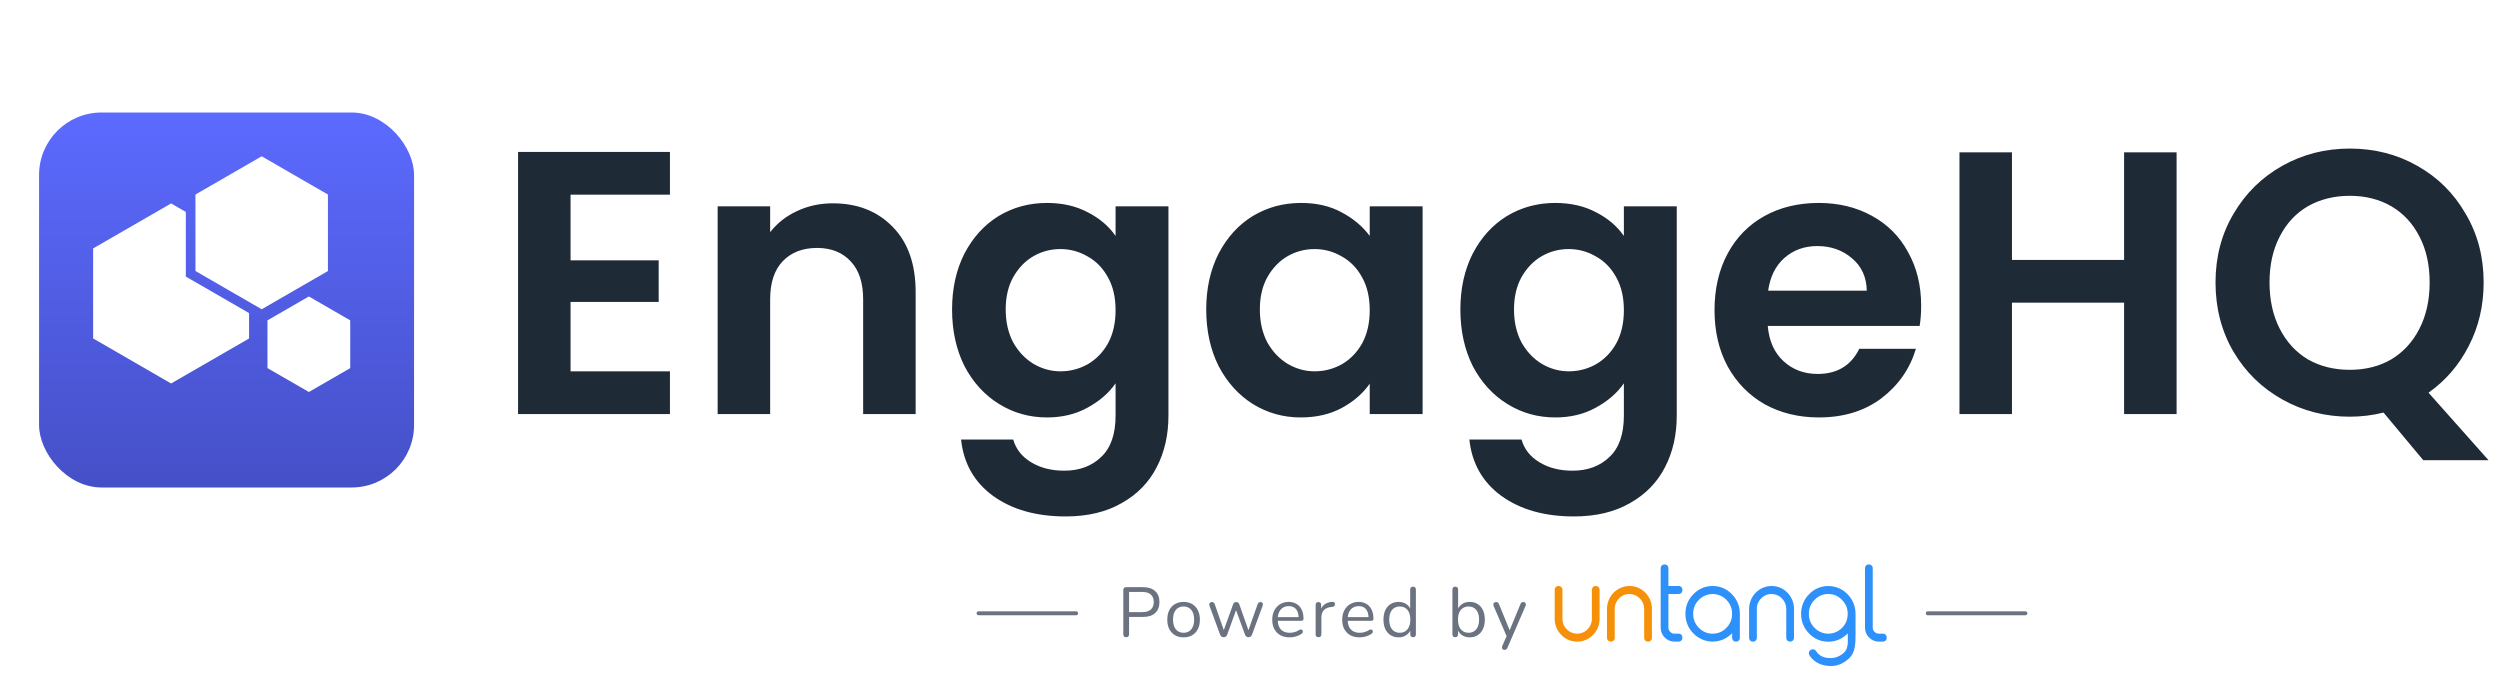
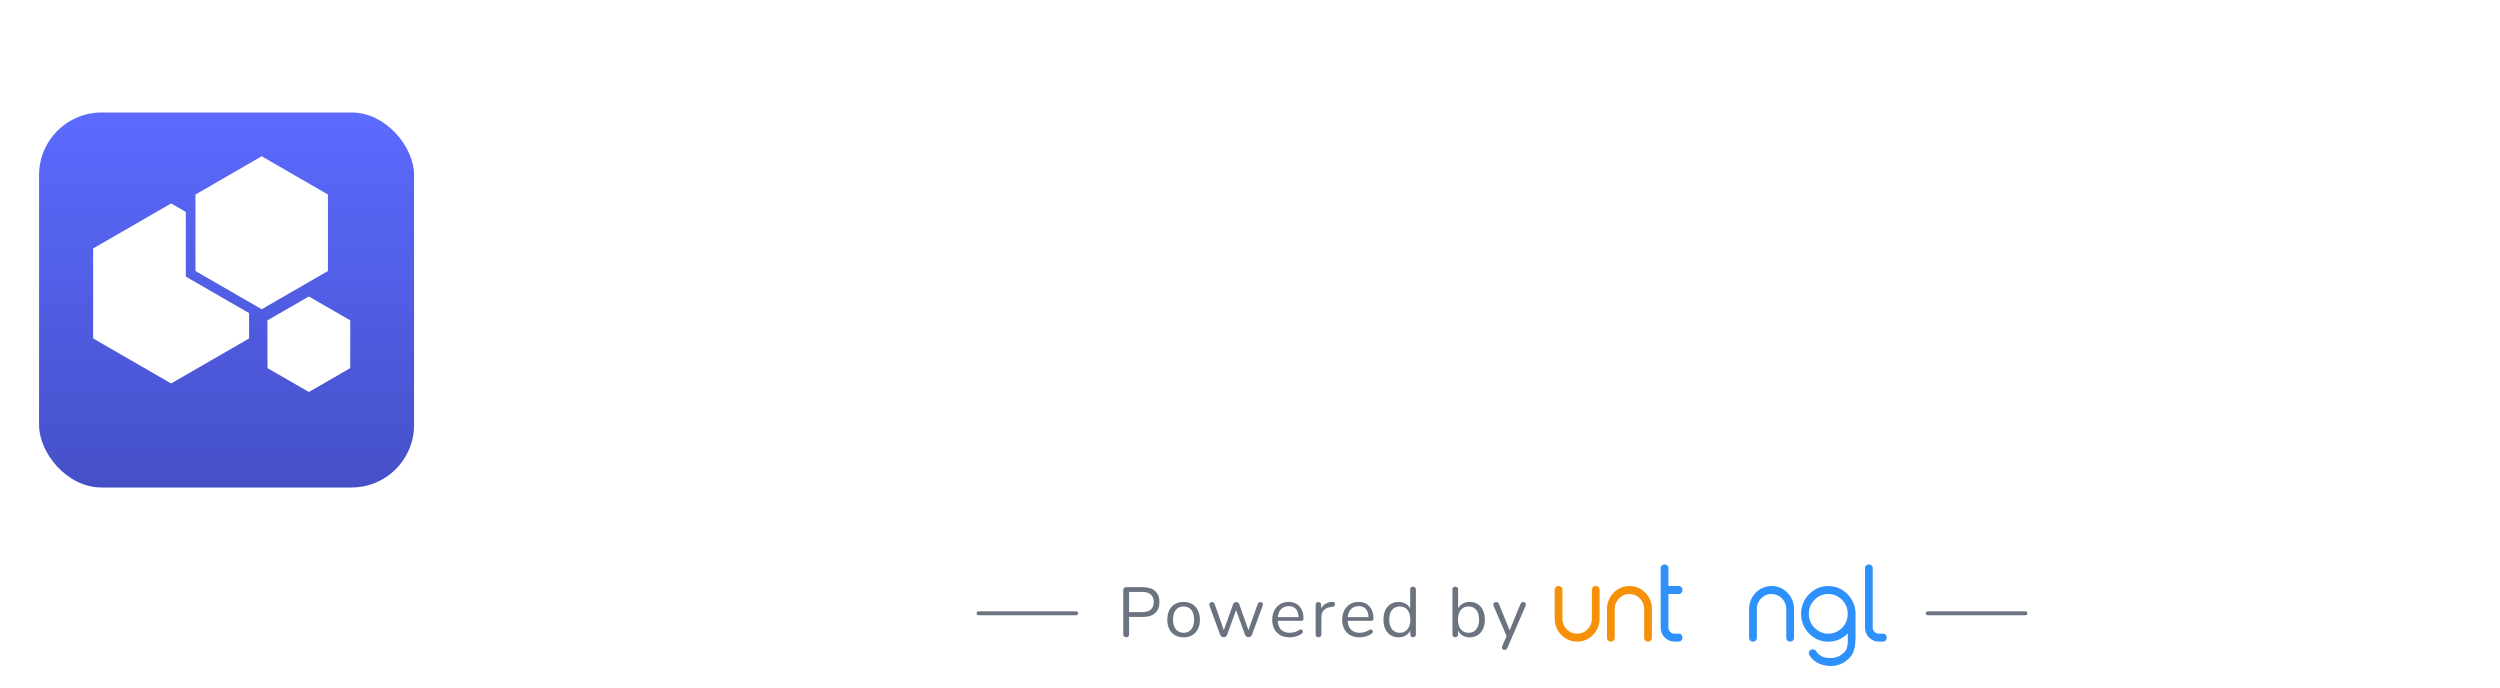
<svg xmlns="http://www.w3.org/2000/svg" width="640" height="176" viewBox="0 0 640 176" fill="none">
  <g filter="url(#filter0_dii_7532_51609)">
    <rect x="10" y="24" width="96" height="96" rx="16" fill="url(#paint0_linear_7532_51609)" />
  </g>
  <path d="M83.948 49.798V69.38L66.994 79.168L56.566 73.144H56.558L50.041 69.38V49.798L66.994 40.011L83.948 49.798Z" fill="white" />
  <path d="M89.655 82.008V94.236L79.07 100.346L70.816 95.582H70.808L68.476 94.236V82.008L79.07 75.898L89.655 82.008Z" fill="white" />
  <path d="M63.759 80.153V86.647L43.801 98.166L31.354 90.977C31.346 90.977 31.346 90.97 31.338 90.97L23.843 86.643V63.599L43.801 52.083L47.572 54.257V70.804L48.8 71.516C48.808 71.516 48.816 71.524 48.824 71.531L63.759 80.153Z" fill="white" />
  <g style="mix-blend-mode:multiply" opacity="0.3">
    <g style="mix-blend-mode:multiply" opacity="0.3">
-       <path d="M63.758 80.154V86.647L43.8 98.167L31.353 90.978C33.513 92.01 35.656 93.098 37.784 94.193L40.976 95.86C41.915 96.353 42.846 96.853 43.777 97.362C43.785 97.353 43.793 97.353 43.8 97.345C45.318 96.406 46.836 95.468 48.37 94.561C50.012 93.574 51.663 92.582 53.322 91.618C54.98 90.655 56.631 89.671 58.298 88.717L62.867 86.119L62.96 80.58L59.682 78.562L56.029 76.261C53.611 74.72 51.194 73.163 48.823 71.528L63.758 80.154Z" fill="white" />
-     </g>
+       </g>
  </g>
  <g style="mix-blend-mode:multiply" opacity="0.3">
    <g style="mix-blend-mode:multiply" opacity="0.3">
-       <path d="M83.949 54.225V69.376L66.995 79.163L56.566 73.139C58.413 73.952 60.204 74.851 62.011 75.744L64.695 77.113L66.964 78.302C68.231 77.504 69.514 76.737 70.797 75.955C72.182 75.102 73.606 74.296 75.006 73.467C76.407 72.639 77.831 71.832 79.254 71.026C80.53 70.29 81.828 69.578 83.127 68.875C83.151 67.78 83.182 66.676 83.229 65.581C83.268 64.321 83.323 63.061 83.393 61.795C83.521 59.272 83.694 56.745 83.949 54.225Z" fill="white" />
-     </g>
+       </g>
  </g>
  <g style="mix-blend-mode:multiply" opacity="0.3">
    <g style="mix-blend-mode:multiply" opacity="0.3">
      <path d="M89.655 83.04V94.236L79.07 100.346L70.816 95.582C72.311 96.168 73.75 96.841 75.189 97.522C75.909 97.873 76.629 98.21 77.341 98.578L79.031 99.439L81.268 98.047L83.897 96.49C84.773 95.958 85.665 95.473 86.549 94.972C87.3 94.542 88.059 94.125 88.826 93.721C88.849 92.962 88.865 92.202 88.92 91.436C88.967 90.504 89.006 89.574 89.084 88.635C89.209 86.772 89.389 84.903 89.655 83.04Z" fill="white" />
    </g>
  </g>
  <g style="mix-blend-mode:multiply" opacity="0.3">
    <g style="mix-blend-mode:multiply" opacity="0.3">
      <path d="M79.07 75.898C78.295 76.594 77.481 77.22 76.66 77.838C75.838 78.456 75.001 79.043 74.156 79.606C73.734 79.903 73.296 80.169 72.873 80.443C72.451 80.718 72.013 81.007 71.575 81.265C70.855 81.702 70.127 82.132 69.4 82.548C69.384 83.267 69.376 83.979 69.337 84.699C69.306 85.591 69.259 86.49 69.181 87.382C69.149 87.836 69.11 88.282 69.063 88.728C69.016 89.174 68.977 89.627 68.915 90.074C68.789 90.974 68.672 91.866 68.476 92.765V82.008L79.07 75.898Z" fill="white" />
    </g>
  </g>
  <g style="mix-blend-mode:multiply" opacity="0.3">
    <g style="mix-blend-mode:multiply" opacity="0.3">
-       <path d="M43.801 52.086C42.244 53.236 40.648 54.308 39.052 55.38C37.448 56.436 35.829 57.483 34.202 58.501C33.388 59.017 32.566 59.51 31.745 60.011L29.281 61.505C27.779 62.381 26.284 63.281 24.766 64.141C24.751 65.691 24.759 67.239 24.712 68.789L24.649 71.378L24.547 73.968C24.516 74.837 24.485 75.697 24.43 76.557L24.281 79.147C24.164 80.876 24.039 82.606 23.843 84.335V63.602L43.801 52.086Z" fill="white" />
-     </g>
+       </g>
  </g>
  <g style="mix-blend-mode:multiply" opacity="0.3">
    <g style="mix-blend-mode:multiply" opacity="0.3">
      <path d="M66.997 40.011C65.698 41.019 64.353 41.951 62.999 42.881C61.645 43.812 60.276 44.697 58.907 45.574C58.219 46.019 57.515 46.434 56.826 46.864C56.138 47.295 55.441 47.733 54.73 48.14C53.478 48.874 52.226 49.626 50.959 50.338C50.943 51.511 50.935 52.685 50.888 53.859C50.857 55.203 50.802 56.558 50.732 57.911C50.7 58.584 50.661 59.265 50.606 59.937C50.552 60.609 50.528 61.291 50.466 61.971C50.348 63.316 50.223 64.67 50.043 66.023V49.798L66.997 40.011Z" fill="white" />
    </g>
  </g>
-   <path d="M146.064 49.84V66.64H168.624V77.296H146.064V95.056H171.504V106H132.624V38.896H171.504V49.84H146.064ZM213.19 52.048C219.526 52.048 224.646 54.064 228.55 58.096C232.454 62.064 234.406 67.632 234.406 74.8V106H220.966V76.624C220.966 72.4 219.91 69.168 217.798 66.928C215.686 64.624 212.806 63.472 209.158 63.472C205.446 63.472 202.502 64.624 200.326 66.928C198.214 69.168 197.158 72.4 197.158 76.624V106H183.718V52.816H197.158V59.44C198.95 57.136 201.222 55.344 203.974 54.064C206.79 52.72 209.862 52.048 213.19 52.048ZM268.019 51.952C271.987 51.952 275.475 52.752 278.483 54.352C281.491 55.888 283.859 57.904 285.587 60.4V52.816H299.123V106.384C299.123 111.312 298.131 115.696 296.147 119.536C294.163 123.44 291.187 126.512 287.219 128.752C283.251 131.056 278.451 132.208 272.819 132.208C265.267 132.208 259.059 130.448 254.195 126.928C249.395 123.408 246.675 118.608 246.035 112.528H259.379C260.083 114.96 261.587 116.88 263.891 118.288C266.259 119.76 269.107 120.496 272.435 120.496C276.339 120.496 279.507 119.312 281.939 116.944C284.371 114.64 285.587 111.12 285.587 106.384V98.128C283.859 100.624 281.459 102.704 278.387 104.368C275.379 106.032 271.923 106.864 268.019 106.864C263.539 106.864 259.443 105.712 255.731 103.408C252.019 101.104 249.075 97.872 246.898 93.712C244.786 89.488 243.73 84.656 243.73 79.216C243.73 73.84 244.786 69.072 246.898 64.912C249.075 60.752 251.987 57.552 255.635 55.312C259.347 53.072 263.475 51.952 268.019 51.952ZM285.587 79.408C285.587 76.144 284.947 73.36 283.667 71.056C282.387 68.688 280.659 66.896 278.483 65.68C276.307 64.4 273.971 63.76 271.475 63.76C268.979 63.76 266.675 64.368 264.562 65.584C262.451 66.8 260.723 68.592 259.379 70.96C258.099 73.264 257.459 76.016 257.459 79.216C257.459 82.416 258.099 85.232 259.379 87.664C260.723 90.032 262.451 91.856 264.562 93.136C266.739 94.416 269.043 95.056 271.475 95.056C273.971 95.056 276.307 94.448 278.483 93.232C280.659 91.952 282.387 90.16 283.667 87.856C284.947 85.488 285.587 82.672 285.587 79.408ZM308.793 79.216C308.793 73.84 309.849 69.072 311.961 64.912C314.137 60.752 317.049 57.552 320.697 55.312C324.409 53.072 328.537 51.952 333.081 51.952C337.049 51.952 340.505 52.752 343.449 54.352C346.457 55.952 348.857 57.968 350.649 60.4V52.816H364.185V106H350.649V98.224C348.921 100.72 346.521 102.8 343.449 104.464C340.441 106.064 336.953 106.864 332.985 106.864C328.505 106.864 324.409 105.712 320.697 103.408C317.049 101.104 314.137 97.872 311.961 93.712C309.849 89.488 308.793 84.656 308.793 79.216ZM350.649 79.408C350.649 76.144 350.009 73.36 348.729 71.056C347.449 68.688 345.721 66.896 343.545 65.68C341.369 64.4 339.033 63.76 336.537 63.76C334.041 63.76 331.737 64.368 329.625 65.584C327.513 66.8 325.785 68.592 324.441 70.96C323.161 73.264 322.521 76.016 322.521 79.216C322.521 82.416 323.161 85.232 324.441 87.664C325.785 90.032 327.513 91.856 329.625 93.136C331.801 94.416 334.105 95.056 336.537 95.056C339.033 95.056 341.369 94.448 343.545 93.232C345.721 91.952 347.449 90.16 348.729 87.856C350.009 85.488 350.649 82.672 350.649 79.408ZM398.144 51.952C402.112 51.952 405.6 52.752 408.608 54.352C411.616 55.888 413.984 57.904 415.712 60.4V52.816H429.248V106.384C429.248 111.312 428.256 115.696 426.272 119.536C424.288 123.44 421.312 126.512 417.344 128.752C413.376 131.056 408.576 132.208 402.944 132.208C395.392 132.208 389.184 130.448 384.32 126.928C379.52 123.408 376.8 118.608 376.16 112.528H389.504C390.208 114.96 391.712 116.88 394.016 118.288C396.384 119.76 399.232 120.496 402.56 120.496C406.464 120.496 409.632 119.312 412.064 116.944C414.496 114.64 415.712 111.12 415.712 106.384V98.128C413.984 100.624 411.584 102.704 408.512 104.368C405.504 106.032 402.048 106.864 398.144 106.864C393.664 106.864 389.568 105.712 385.856 103.408C382.144 101.104 379.2 97.872 377.023 93.712C374.911 89.488 373.855 84.656 373.855 79.216C373.855 73.84 374.911 69.072 377.023 64.912C379.2 60.752 382.112 57.552 385.76 55.312C389.472 53.072 393.6 51.952 398.144 51.952ZM415.712 79.408C415.712 76.144 415.072 73.36 413.792 71.056C412.512 68.688 410.784 66.896 408.608 65.68C406.432 64.4 404.096 63.76 401.6 63.76C399.104 63.76 396.8 64.368 394.688 65.584C392.576 66.8 390.848 68.592 389.504 70.96C388.224 73.264 387.584 76.016 387.584 79.216C387.584 82.416 388.224 85.232 389.504 87.664C390.848 90.032 392.576 91.856 394.688 93.136C396.864 94.416 399.168 95.056 401.6 95.056C404.096 95.056 406.432 94.448 408.608 93.232C410.784 91.952 412.512 90.16 413.792 87.856C415.072 85.488 415.712 82.672 415.712 79.408ZM491.814 78.256C491.814 80.176 491.686 81.904 491.43 83.44H452.55C452.87 87.28 454.214 90.288 456.582 92.464C458.95 94.64 461.862 95.728 465.318 95.728C470.31 95.728 473.862 93.584 475.974 89.296H490.47C488.934 94.416 485.99 98.64 481.638 101.968C477.286 105.232 471.942 106.864 465.606 106.864C460.486 106.864 455.878 105.744 451.782 103.504C447.75 101.2 444.582 97.968 442.278 93.808C440.038 89.648 438.918 84.848 438.918 79.408C438.918 73.904 440.038 69.072 442.278 64.912C444.518 60.752 447.654 57.552 451.686 55.312C455.718 53.072 460.358 51.952 465.606 51.952C470.662 51.952 475.174 53.04 479.142 55.216C483.174 57.392 486.278 60.496 488.454 64.528C490.694 68.496 491.814 73.072 491.814 78.256ZM477.894 74.416C477.83 70.96 476.582 68.208 474.15 66.16C471.718 64.048 468.742 62.992 465.222 62.992C461.894 62.992 459.078 64.016 456.774 66.064C454.534 68.048 453.158 70.832 452.646 74.416H477.894ZM557.208 38.992V106H543.768V77.488H515.064V106H501.624V38.992H515.064V66.544H543.768V38.992H557.208ZM620.357 117.808L610.181 105.616C607.365 106.32 604.485 106.672 601.541 106.672C595.269 106.672 589.509 105.2 584.261 102.256C579.013 99.312 574.853 95.248 571.781 90.064C568.709 84.816 567.173 78.896 567.173 72.304C567.173 65.776 568.709 59.92 571.781 54.736C574.853 49.488 579.013 45.392 584.261 42.448C589.509 39.504 595.269 38.032 601.541 38.032C607.877 38.032 613.637 39.504 618.821 42.448C624.069 45.392 628.197 49.488 631.205 54.736C634.277 59.92 635.813 65.776 635.813 72.304C635.813 78.256 634.533 83.696 631.973 88.624C629.477 93.488 626.053 97.456 621.701 100.528L637.061 117.808H620.357ZM580.997 72.304C580.997 76.784 581.861 80.72 583.589 84.112C585.317 87.504 587.717 90.128 590.789 91.984C593.925 93.776 597.509 94.672 601.541 94.672C605.573 94.672 609.125 93.776 612.197 91.984C615.269 90.128 617.669 87.504 619.397 84.112C621.125 80.72 621.989 76.784 621.989 72.304C621.989 67.824 621.125 63.92 619.397 60.592C617.669 57.2 615.269 54.608 612.197 52.816C609.125 51.024 605.573 50.128 601.541 50.128C597.509 50.128 593.925 51.024 590.789 52.816C587.717 54.608 585.317 57.2 583.589 60.592C581.861 63.92 580.997 67.824 580.997 72.304Z" fill="#1F2A37" />
  <line x1="250.5" y1="157" x2="275.5" y2="157" stroke="#6B7280" stroke-linecap="round" />
  <path d="M288.304 163.126C288.064 163.126 287.878 163.06 287.746 162.928C287.626 162.784 287.566 162.592 287.566 162.352V151.066C287.566 150.814 287.632 150.628 287.764 150.508C287.896 150.376 288.082 150.31 288.322 150.31H292.588C293.944 150.31 294.988 150.646 295.72 151.318C296.452 151.978 296.818 152.914 296.818 154.126C296.818 155.326 296.452 156.262 295.72 156.934C294.988 157.606 293.944 157.942 292.588 157.942H289.042V162.352C289.042 162.592 288.982 162.784 288.862 162.928C288.742 163.06 288.556 163.126 288.304 163.126ZM289.042 156.7H292.408C293.38 156.7 294.112 156.484 294.604 156.052C295.108 155.608 295.36 154.966 295.36 154.126C295.36 153.274 295.108 152.632 294.604 152.2C294.112 151.756 293.38 151.534 292.408 151.534H289.042V156.7ZM302.998 163.162C302.146 163.162 301.408 162.976 300.784 162.604C300.16 162.232 299.674 161.71 299.326 161.038C298.99 160.354 298.822 159.55 298.822 158.626C298.822 157.93 298.918 157.306 299.11 156.754C299.302 156.19 299.584 155.71 299.956 155.314C300.328 154.918 300.766 154.618 301.27 154.414C301.786 154.198 302.362 154.09 302.998 154.09C303.85 154.09 304.588 154.276 305.212 154.648C305.836 155.02 306.316 155.548 306.652 156.232C307 156.904 307.174 157.702 307.174 158.626C307.174 159.322 307.078 159.946 306.886 160.498C306.694 161.05 306.412 161.53 306.04 161.938C305.668 162.334 305.224 162.64 304.708 162.856C304.204 163.06 303.634 163.162 302.998 163.162ZM302.998 161.992C303.538 161.992 304.012 161.86 304.42 161.596C304.828 161.332 305.14 160.948 305.356 160.444C305.584 159.94 305.698 159.334 305.698 158.626C305.698 157.534 305.452 156.7 304.96 156.124C304.48 155.548 303.826 155.26 302.998 155.26C302.446 155.26 301.966 155.392 301.558 155.656C301.162 155.908 300.85 156.286 300.622 156.79C300.406 157.282 300.298 157.894 300.298 158.626C300.298 159.706 300.544 160.54 301.036 161.128C301.528 161.704 302.182 161.992 302.998 161.992ZM313.255 163.126C313.051 163.126 312.871 163.072 312.715 162.964C312.559 162.856 312.433 162.682 312.337 162.442L309.655 155.152C309.583 154.948 309.559 154.768 309.583 154.612C309.619 154.456 309.697 154.336 309.817 154.252C309.937 154.168 310.087 154.126 310.267 154.126C310.447 154.126 310.591 154.168 310.699 154.252C310.819 154.336 310.915 154.492 310.987 154.72L313.507 161.92H313.075L315.667 154.72C315.751 154.504 315.853 154.354 315.973 154.27C316.105 154.174 316.273 154.126 316.477 154.126C316.669 154.126 316.831 154.174 316.963 154.27C317.095 154.366 317.197 154.516 317.269 154.72L319.807 161.92H319.393L321.949 154.684C322.033 154.468 322.135 154.324 322.255 154.252C322.375 154.168 322.519 154.126 322.687 154.126C322.879 154.126 323.023 154.174 323.119 154.27C323.227 154.366 323.287 154.492 323.299 154.648C323.311 154.804 323.281 154.972 323.209 155.152L320.527 162.442C320.443 162.67 320.317 162.844 320.149 162.964C319.993 163.072 319.813 163.126 319.609 163.126C319.405 163.126 319.225 163.072 319.069 162.964C318.913 162.844 318.793 162.67 318.709 162.442L316.045 155.134H316.819L314.173 162.442C314.089 162.67 313.969 162.844 313.813 162.964C313.657 163.072 313.471 163.126 313.255 163.126ZM330.175 163.162C329.251 163.162 328.453 162.982 327.781 162.622C327.121 162.25 326.605 161.728 326.233 161.056C325.873 160.384 325.693 159.58 325.693 158.644C325.693 157.732 325.873 156.94 326.233 156.268C326.593 155.584 327.085 155.05 327.709 154.666C328.345 154.282 329.077 154.09 329.905 154.09C330.493 154.09 331.021 154.192 331.489 154.396C331.957 154.588 332.353 154.87 332.677 155.242C333.013 155.614 333.265 156.064 333.433 156.592C333.613 157.12 333.703 157.714 333.703 158.374C333.703 158.566 333.649 158.71 333.541 158.806C333.433 158.89 333.277 158.932 333.073 158.932H326.809V157.978H332.731L332.443 158.212C332.443 157.564 332.347 157.018 332.155 156.574C331.963 156.118 331.681 155.77 331.309 155.53C330.949 155.29 330.493 155.17 329.941 155.17C329.329 155.17 328.807 155.314 328.375 155.602C327.955 155.878 327.637 156.268 327.421 156.772C327.205 157.264 327.097 157.84 327.097 158.5V158.608C327.097 159.712 327.361 160.552 327.889 161.128C328.429 161.704 329.191 161.992 330.175 161.992C330.583 161.992 330.985 161.938 331.381 161.83C331.789 161.722 332.185 161.542 332.569 161.29C332.737 161.182 332.887 161.134 333.019 161.146C333.163 161.146 333.277 161.188 333.361 161.272C333.445 161.344 333.499 161.44 333.523 161.56C333.559 161.668 333.547 161.788 333.487 161.92C333.439 162.052 333.337 162.166 333.181 162.262C332.785 162.55 332.317 162.772 331.777 162.928C331.237 163.084 330.703 163.162 330.175 163.162ZM337.541 163.126C337.301 163.126 337.115 163.06 336.983 162.928C336.863 162.796 336.803 162.61 336.803 162.37V154.864C336.803 154.624 336.863 154.444 336.983 154.324C337.103 154.192 337.277 154.126 337.505 154.126C337.733 154.126 337.907 154.192 338.027 154.324C338.159 154.444 338.225 154.624 338.225 154.864V156.322H338.045C338.237 155.614 338.603 155.068 339.143 154.684C339.683 154.3 340.349 154.096 341.141 154.072C341.321 154.06 341.465 154.102 341.573 154.198C341.681 154.282 341.741 154.432 341.753 154.648C341.765 154.852 341.717 155.014 341.609 155.134C341.501 155.254 341.333 155.326 341.105 155.35L340.817 155.386C340.001 155.458 339.371 155.722 338.927 156.178C338.495 156.622 338.279 157.234 338.279 158.014V162.37C338.279 162.61 338.213 162.796 338.081 162.928C337.961 163.06 337.781 163.126 337.541 163.126ZM348.08 163.162C347.156 163.162 346.358 162.982 345.686 162.622C345.026 162.25 344.51 161.728 344.138 161.056C343.778 160.384 343.598 159.58 343.598 158.644C343.598 157.732 343.778 156.94 344.138 156.268C344.498 155.584 344.99 155.05 345.614 154.666C346.25 154.282 346.982 154.09 347.81 154.09C348.398 154.09 348.926 154.192 349.394 154.396C349.862 154.588 350.258 154.87 350.582 155.242C350.918 155.614 351.17 156.064 351.338 156.592C351.518 157.12 351.608 157.714 351.608 158.374C351.608 158.566 351.554 158.71 351.446 158.806C351.338 158.89 351.182 158.932 350.978 158.932H344.714V157.978H350.636L350.348 158.212C350.348 157.564 350.252 157.018 350.06 156.574C349.868 156.118 349.586 155.77 349.214 155.53C348.854 155.29 348.398 155.17 347.846 155.17C347.234 155.17 346.712 155.314 346.28 155.602C345.86 155.878 345.542 156.268 345.326 156.772C345.11 157.264 345.002 157.84 345.002 158.5V158.608C345.002 159.712 345.266 160.552 345.794 161.128C346.334 161.704 347.096 161.992 348.08 161.992C348.488 161.992 348.89 161.938 349.286 161.83C349.694 161.722 350.09 161.542 350.474 161.29C350.642 161.182 350.792 161.134 350.924 161.146C351.068 161.146 351.182 161.188 351.266 161.272C351.35 161.344 351.404 161.44 351.428 161.56C351.464 161.668 351.452 161.788 351.392 161.92C351.344 162.052 351.242 162.166 351.086 162.262C350.69 162.55 350.222 162.772 349.682 162.928C349.142 163.084 348.608 163.162 348.08 163.162ZM358.038 163.162C357.258 163.162 356.574 162.976 355.986 162.604C355.41 162.232 354.96 161.71 354.636 161.038C354.324 160.354 354.168 159.55 354.168 158.626C354.168 157.69 354.324 156.886 354.636 156.214C354.96 155.53 355.41 155.008 355.986 154.648C356.574 154.276 357.258 154.09 358.038 154.09C358.83 154.09 359.508 154.288 360.072 154.684C360.636 155.08 361.014 155.614 361.206 156.286H361.008V150.922C361.008 150.682 361.068 150.502 361.188 150.382C361.32 150.25 361.506 150.184 361.746 150.184C361.974 150.184 362.148 150.25 362.268 150.382C362.4 150.502 362.466 150.682 362.466 150.922V162.37C362.466 162.61 362.406 162.796 362.286 162.928C362.166 163.06 361.986 163.126 361.746 163.126C361.518 163.126 361.338 163.06 361.206 162.928C361.086 162.796 361.026 162.61 361.026 162.37V160.66L361.224 160.912C361.032 161.596 360.648 162.142 360.072 162.55C359.508 162.958 358.83 163.162 358.038 163.162ZM358.344 161.992C358.884 161.992 359.358 161.86 359.766 161.596C360.174 161.332 360.486 160.948 360.702 160.444C360.93 159.94 361.044 159.334 361.044 158.626C361.044 157.534 360.798 156.7 360.306 156.124C359.826 155.548 359.172 155.26 358.344 155.26C357.792 155.26 357.312 155.392 356.904 155.656C356.508 155.908 356.196 156.286 355.968 156.79C355.752 157.282 355.644 157.894 355.644 158.626C355.644 159.706 355.89 160.54 356.382 161.128C356.874 161.704 357.528 161.992 358.344 161.992ZM376.251 163.162C375.459 163.162 374.775 162.958 374.199 162.55C373.635 162.142 373.257 161.596 373.065 160.912L373.263 160.714V162.37C373.263 162.61 373.197 162.796 373.065 162.928C372.945 163.06 372.771 163.126 372.543 163.126C372.303 163.126 372.123 163.06 372.003 162.928C371.883 162.796 371.823 162.61 371.823 162.37V150.922C371.823 150.682 371.883 150.502 372.003 150.382C372.123 150.25 372.303 150.184 372.543 150.184C372.771 150.184 372.951 150.25 373.083 150.382C373.215 150.502 373.281 150.682 373.281 150.922V156.286H373.065C373.269 155.614 373.653 155.08 374.217 154.684C374.781 154.288 375.459 154.09 376.251 154.09C377.043 154.09 377.727 154.276 378.303 154.648C378.879 155.008 379.323 155.53 379.635 156.214C379.959 156.886 380.121 157.69 380.121 158.626C380.121 159.55 379.959 160.354 379.635 161.038C379.323 161.71 378.873 162.232 378.285 162.604C377.709 162.976 377.031 163.162 376.251 163.162ZM375.945 161.992C376.497 161.992 376.971 161.86 377.367 161.596C377.775 161.332 378.087 160.948 378.303 160.444C378.531 159.94 378.645 159.334 378.645 158.626C378.645 157.534 378.399 156.7 377.907 156.124C377.427 155.548 376.773 155.26 375.945 155.26C375.405 155.26 374.931 155.392 374.523 155.656C374.115 155.908 373.797 156.286 373.569 156.79C373.353 157.282 373.245 157.894 373.245 158.626C373.245 159.706 373.491 160.54 373.983 161.128C374.475 161.704 375.129 161.992 375.945 161.992ZM385.128 166.366C384.948 166.366 384.804 166.318 384.696 166.222C384.588 166.126 384.522 165.994 384.498 165.826C384.486 165.67 384.516 165.508 384.588 165.34L385.83 162.55V163.18L382.374 155.152C382.302 154.972 382.278 154.804 382.302 154.648C382.326 154.492 382.398 154.366 382.518 154.27C382.638 154.174 382.806 154.126 383.022 154.126C383.214 154.126 383.364 154.168 383.472 154.252C383.58 154.336 383.676 154.486 383.76 154.702L386.712 161.938H386.226L389.214 154.702C389.31 154.486 389.412 154.336 389.52 154.252C389.628 154.168 389.784 154.126 389.988 154.126C390.18 154.126 390.324 154.174 390.42 154.27C390.528 154.366 390.588 154.492 390.6 154.648C390.624 154.792 390.6 154.954 390.528 155.134L385.92 165.79C385.824 166.006 385.716 166.156 385.596 166.24C385.488 166.324 385.332 166.366 385.128 166.366Z" fill="#6B7280" />
  <g clip-path="url(#clip0_7532_51609)">
    <path d="M408.486 150.017C407.916 150.017 407.52 150.434 407.52 151.03V158.382C407.529 158.888 407.435 159.39 407.244 159.856C407.053 160.323 406.769 160.743 406.41 161.091C406.068 161.455 405.655 161.742 405.199 161.935C404.742 162.128 404.252 162.223 403.758 162.213C403.262 162.222 402.769 162.127 402.31 161.934C401.851 161.741 401.436 161.453 401.091 161.089C400.733 160.741 400.449 160.321 400.258 159.855C400.068 159.389 399.974 158.887 399.983 158.382V151.03C399.99 150.896 399.968 150.761 399.921 150.635C399.873 150.51 399.8 150.395 399.707 150.3C399.614 150.205 399.502 150.13 399.379 150.082C399.256 150.033 399.125 150.011 398.993 150.017C398.861 150.011 398.729 150.033 398.606 150.081C398.483 150.13 398.371 150.204 398.277 150.3C398.184 150.395 398.111 150.509 398.063 150.635C398.015 150.761 397.994 150.895 398 151.03V158.382C397.99 159.154 398.134 159.92 398.424 160.633C398.714 161.346 399.143 161.992 399.685 162.529V162.529C400.214 163.082 400.848 163.52 401.547 163.815C402.247 164.111 402.998 164.259 403.755 164.249C404.51 164.26 405.26 164.112 405.958 163.816C406.656 163.52 407.288 163.082 407.815 162.528C408.357 161.99 408.786 161.345 409.076 160.632C409.365 159.919 409.51 159.153 409.5 158.381V151.03C409.502 150.42 409.093 150.017 408.486 150.017Z" fill="#F79009" />
    <path d="M417.145 150.017C416.389 150.017 415.64 150.168 414.941 150.464C414.242 150.76 413.607 151.193 413.072 151.739C412.538 152.286 412.114 152.935 411.825 153.649C411.536 154.363 411.388 155.128 411.389 155.901V163.254C411.389 163.843 411.806 164.254 412.404 164.254C412.974 164.254 413.37 163.843 413.37 163.254V155.901C413.36 155.396 413.454 154.894 413.645 154.428C413.835 153.962 414.119 153.542 414.477 153.194C414.822 152.829 415.237 152.54 415.696 152.346C416.155 152.151 416.649 152.055 417.145 152.064C418.142 152.065 419.097 152.47 419.802 153.189C420.507 153.908 420.904 154.883 420.907 155.901V163.254C420.907 163.843 421.304 164.254 421.873 164.254H421.922C422.491 164.254 422.888 163.843 422.888 163.254V155.901C422.9 155.126 422.757 154.357 422.467 153.64C422.178 152.924 421.748 152.276 421.204 151.735C420.678 151.182 420.046 150.744 419.348 150.449C418.65 150.153 417.901 150.007 417.145 150.017Z" fill="#F79009" />
    <path d="M429.718 152.064C430.303 152.064 430.697 151.646 430.697 151.026C430.697 150.429 430.295 150.013 429.718 150.013H427.116V145.5C427.116 144.911 426.709 144.5 426.125 144.5C425.541 144.5 425.133 144.911 425.133 145.5V160.651C425.126 161.124 425.214 161.594 425.393 162.031C425.571 162.468 425.835 162.863 426.169 163.192C426.494 163.532 426.883 163.802 427.313 163.984C427.743 164.166 428.204 164.257 428.67 164.25H429.718C430.295 164.25 430.697 163.828 430.697 163.224C430.697 162.62 430.295 162.213 429.718 162.213H428.67C428.465 162.218 428.262 162.18 428.073 162.1C427.884 162.021 427.714 161.901 427.573 161.75C427.425 161.611 427.308 161.441 427.23 161.252C427.151 161.063 427.112 160.859 427.116 160.654V152.064H429.718Z" fill="#2E90FA" />
-     <path d="M438.436 150.017C437.52 150.004 436.611 150.182 435.765 150.542C434.919 150.901 434.154 151.434 433.518 152.107C432.858 152.757 432.336 153.539 431.983 154.403C431.631 155.268 431.456 156.197 431.469 157.134C431.456 158.07 431.63 158.998 431.982 159.862C432.334 160.726 432.855 161.508 433.514 162.158C434.763 163.441 436.444 164.188 438.214 164.247C439.984 164.305 441.709 163.67 443.036 162.471C443.168 162.355 443.296 162.231 443.42 162.102V163.251C443.42 163.839 443.817 164.25 444.386 164.25H444.424C444.554 164.257 444.684 164.235 444.805 164.187C444.927 164.139 445.037 164.065 445.129 163.971C445.221 163.877 445.293 163.764 445.34 163.64C445.387 163.516 445.408 163.384 445.402 163.251V157.134C445.416 156.198 445.241 155.27 444.889 154.406C444.537 153.541 444.016 152.76 443.357 152.11C442.72 151.436 441.955 150.903 441.109 150.543C440.262 150.183 439.353 150.004 438.436 150.017V150.017ZM438.436 162.213C437.781 162.226 437.13 162.1 436.525 161.844C435.92 161.588 435.373 161.206 434.919 160.724C433.931 159.722 433.45 158.548 433.45 157.137C433.45 155.726 433.933 154.549 434.919 153.547C435.854 152.6 437.117 152.068 438.433 152.068C439.75 152.068 441.013 152.6 441.948 153.547C442.937 154.55 443.418 155.723 443.418 157.134C443.418 158.545 442.939 159.718 441.949 160.724C441.495 161.206 440.949 161.587 440.345 161.843C439.74 162.099 439.09 162.225 438.436 162.213V162.213Z" fill="#2E90FA" />
    <path d="M453.525 150.017C452.768 150.017 452.019 150.169 451.32 150.464C450.621 150.76 449.986 151.193 449.452 151.74C448.917 152.286 448.493 152.935 448.204 153.649C447.915 154.363 447.766 155.128 447.767 155.901V163.254C447.767 163.843 448.185 164.254 448.783 164.254C449.353 164.254 449.749 163.843 449.749 163.254V155.901C449.74 155.396 449.833 154.894 450.024 154.428C450.215 153.962 450.498 153.542 450.857 153.194C451.202 152.829 451.617 152.54 452.076 152.346C452.535 152.151 453.028 152.055 453.525 152.064C454.519 152.067 455.471 152.471 456.175 153.188C456.879 153.905 457.276 154.878 457.281 155.893V163.246C457.281 163.835 457.678 164.246 458.247 164.246H458.297C458.866 164.246 459.263 163.835 459.263 163.246V155.901C459.276 155.126 459.133 154.357 458.844 153.641C458.555 152.925 458.126 152.276 457.584 151.735C457.057 151.182 456.425 150.744 455.728 150.449C455.03 150.153 454.28 150.007 453.525 150.017V150.017Z" fill="#2E90FA" />
    <path d="M468.049 150.03C467.133 150.017 466.225 150.195 465.379 150.554C464.533 150.912 463.767 151.442 463.129 152.113C462.47 152.767 461.949 153.552 461.597 154.419C461.245 155.286 461.07 156.217 461.082 157.156C461.071 158.091 461.246 159.019 461.598 159.883C461.949 160.747 462.47 161.528 463.127 162.18C463.764 162.854 464.529 163.387 465.376 163.747C466.222 164.107 467.132 164.286 468.049 164.272C469.751 164.288 471.397 163.654 472.664 162.493C472.792 162.38 472.916 162.262 473.035 162.138V162.686C473.035 164.081 473.217 165.968 472.131 167.002C471.097 167.982 469.995 168.427 468.762 168.459C467.433 168.49 465.898 168.224 464.91 166.669C464.787 166.477 464.603 166.335 464.389 166.265C464.176 166.196 463.945 166.204 463.737 166.288C463.608 166.331 463.488 166.399 463.387 166.491C463.285 166.582 463.203 166.694 463.145 166.819L463.112 166.912C463.07 167.054 463.059 167.203 463.078 167.349C463.098 167.496 463.148 167.636 463.225 167.762V167.762C464.583 169.915 466.862 170.496 468.762 170.496C470.462 170.496 472.041 169.809 473.456 168.458C474.965 167.017 475.018 164.602 475.018 162.672V157.115C475.021 156.182 474.84 155.257 474.486 154.397C474.132 153.536 473.612 152.758 472.957 152.107C471.597 150.729 469.946 150.03 468.049 150.03ZM464.54 153.558C464.993 153.076 465.538 152.694 466.142 152.437C466.746 152.18 467.395 152.053 468.049 152.064C469.392 152.064 470.517 152.536 471.497 153.512C472.477 154.488 472.972 155.61 473.009 156.981V157.144C473.009 158.555 472.552 159.726 471.563 160.731C471.102 161.203 470.554 161.578 469.951 161.834C469.348 162.09 468.702 162.221 468.049 162.221C467.396 162.221 466.749 162.09 466.146 161.834C465.543 161.578 464.996 161.203 464.535 160.731C464.06 160.27 463.684 159.713 463.431 159.095C463.178 158.478 463.054 157.813 463.066 157.144C463.066 155.733 463.545 154.56 464.535 153.558H464.54Z" fill="#2E90FA" />
    <path d="M479.42 150.017V145.5C479.42 144.911 479.012 144.5 478.428 144.5C477.844 144.5 477.436 144.911 477.436 145.5V160.651C477.429 161.124 477.517 161.594 477.696 162.031C477.874 162.468 478.139 162.863 478.473 163.192C478.797 163.532 479.186 163.802 479.616 163.984C480.046 164.166 480.507 164.257 480.973 164.25H482.021C482.598 164.25 483 163.828 483 163.224C483 162.62 482.598 162.213 482.021 162.213H480.973C480.768 162.218 480.565 162.18 480.376 162.1C480.187 162.021 480.017 161.901 479.876 161.75C479.728 161.61 479.612 161.441 479.533 161.252C479.454 161.063 479.416 160.859 479.42 160.654V150.021V150.017Z" fill="#2E90FA" />
  </g>
  <line x1="493.5" y1="157" x2="518.5" y2="157" stroke="#6B7280" stroke-linecap="round" />
  <defs>
    <filter id="filter0_dii_7532_51609" x="0.4" y="19.2" width="115.2" height="115.2" filterUnits="userSpaceOnUse" color-interpolation-filters="sRGB">
      <feFlood flood-opacity="0" result="BackgroundImageFix" />
      <feColorMatrix in="SourceAlpha" type="matrix" values="0 0 0 0 0 0 0 0 0 0 0 0 0 0 0 0 0 0 127 0" result="hardAlpha" />
      <feOffset dy="4.8" />
      <feGaussianBlur stdDeviation="4.8" />
      <feColorMatrix type="matrix" values="0 0 0 0 0.065 0 0 0 0 0.075 0 0 0 0 0.186 0 0 0 0.25 0" />
      <feBlend mode="normal" in2="BackgroundImageFix" result="effect1_dropShadow_7532_51609" />
      <feBlend mode="normal" in="SourceGraphic" in2="effect1_dropShadow_7532_51609" result="shape" />
      <feColorMatrix in="SourceAlpha" type="matrix" values="0 0 0 0 0 0 0 0 0 0 0 0 0 0 0 0 0 0 127 0" result="hardAlpha" />
      <feOffset dy="1.6" />
      <feGaussianBlur stdDeviation="0.8" />
      <feComposite in2="hardAlpha" operator="arithmetic" k2="-1" k3="1" />
      <feColorMatrix type="matrix" values="0 0 0 0 0.375 0 0 0 0 0.432 0 0 0 0 1 0 0 0 1 0" />
      <feBlend mode="normal" in2="shape" result="effect2_innerShadow_7532_51609" />
      <feColorMatrix in="SourceAlpha" type="matrix" values="0 0 0 0 0 0 0 0 0 0 0 0 0 0 0 0 0 0 127 0" result="hardAlpha" />
      <feOffset dy="-1.6" />
      <feGaussianBlur stdDeviation="0.8" />
      <feComposite in2="hardAlpha" operator="arithmetic" k2="-1" k3="1" />
      <feColorMatrix type="matrix" values="0 0 0 0 0.259 0 0 0 0 0.298 0 0 0 0 0.744 0 0 0 1 0" />
      <feBlend mode="normal" in2="effect2_innerShadow_7532_51609" result="effect3_innerShadow_7532_51609" />
    </filter>
    <linearGradient id="paint0_linear_7532_51609" x1="58" y1="24" x2="58" y2="120" gradientUnits="userSpaceOnUse">
      <stop stop-color="#5C6AFF" />
      <stop offset="1" stop-color="#4550C7" />
    </linearGradient>
    <clipPath id="clip0_7532_51609">
      <rect width="85" height="26" fill="white" transform="translate(398 144.5)" />
    </clipPath>
  </defs>
</svg>